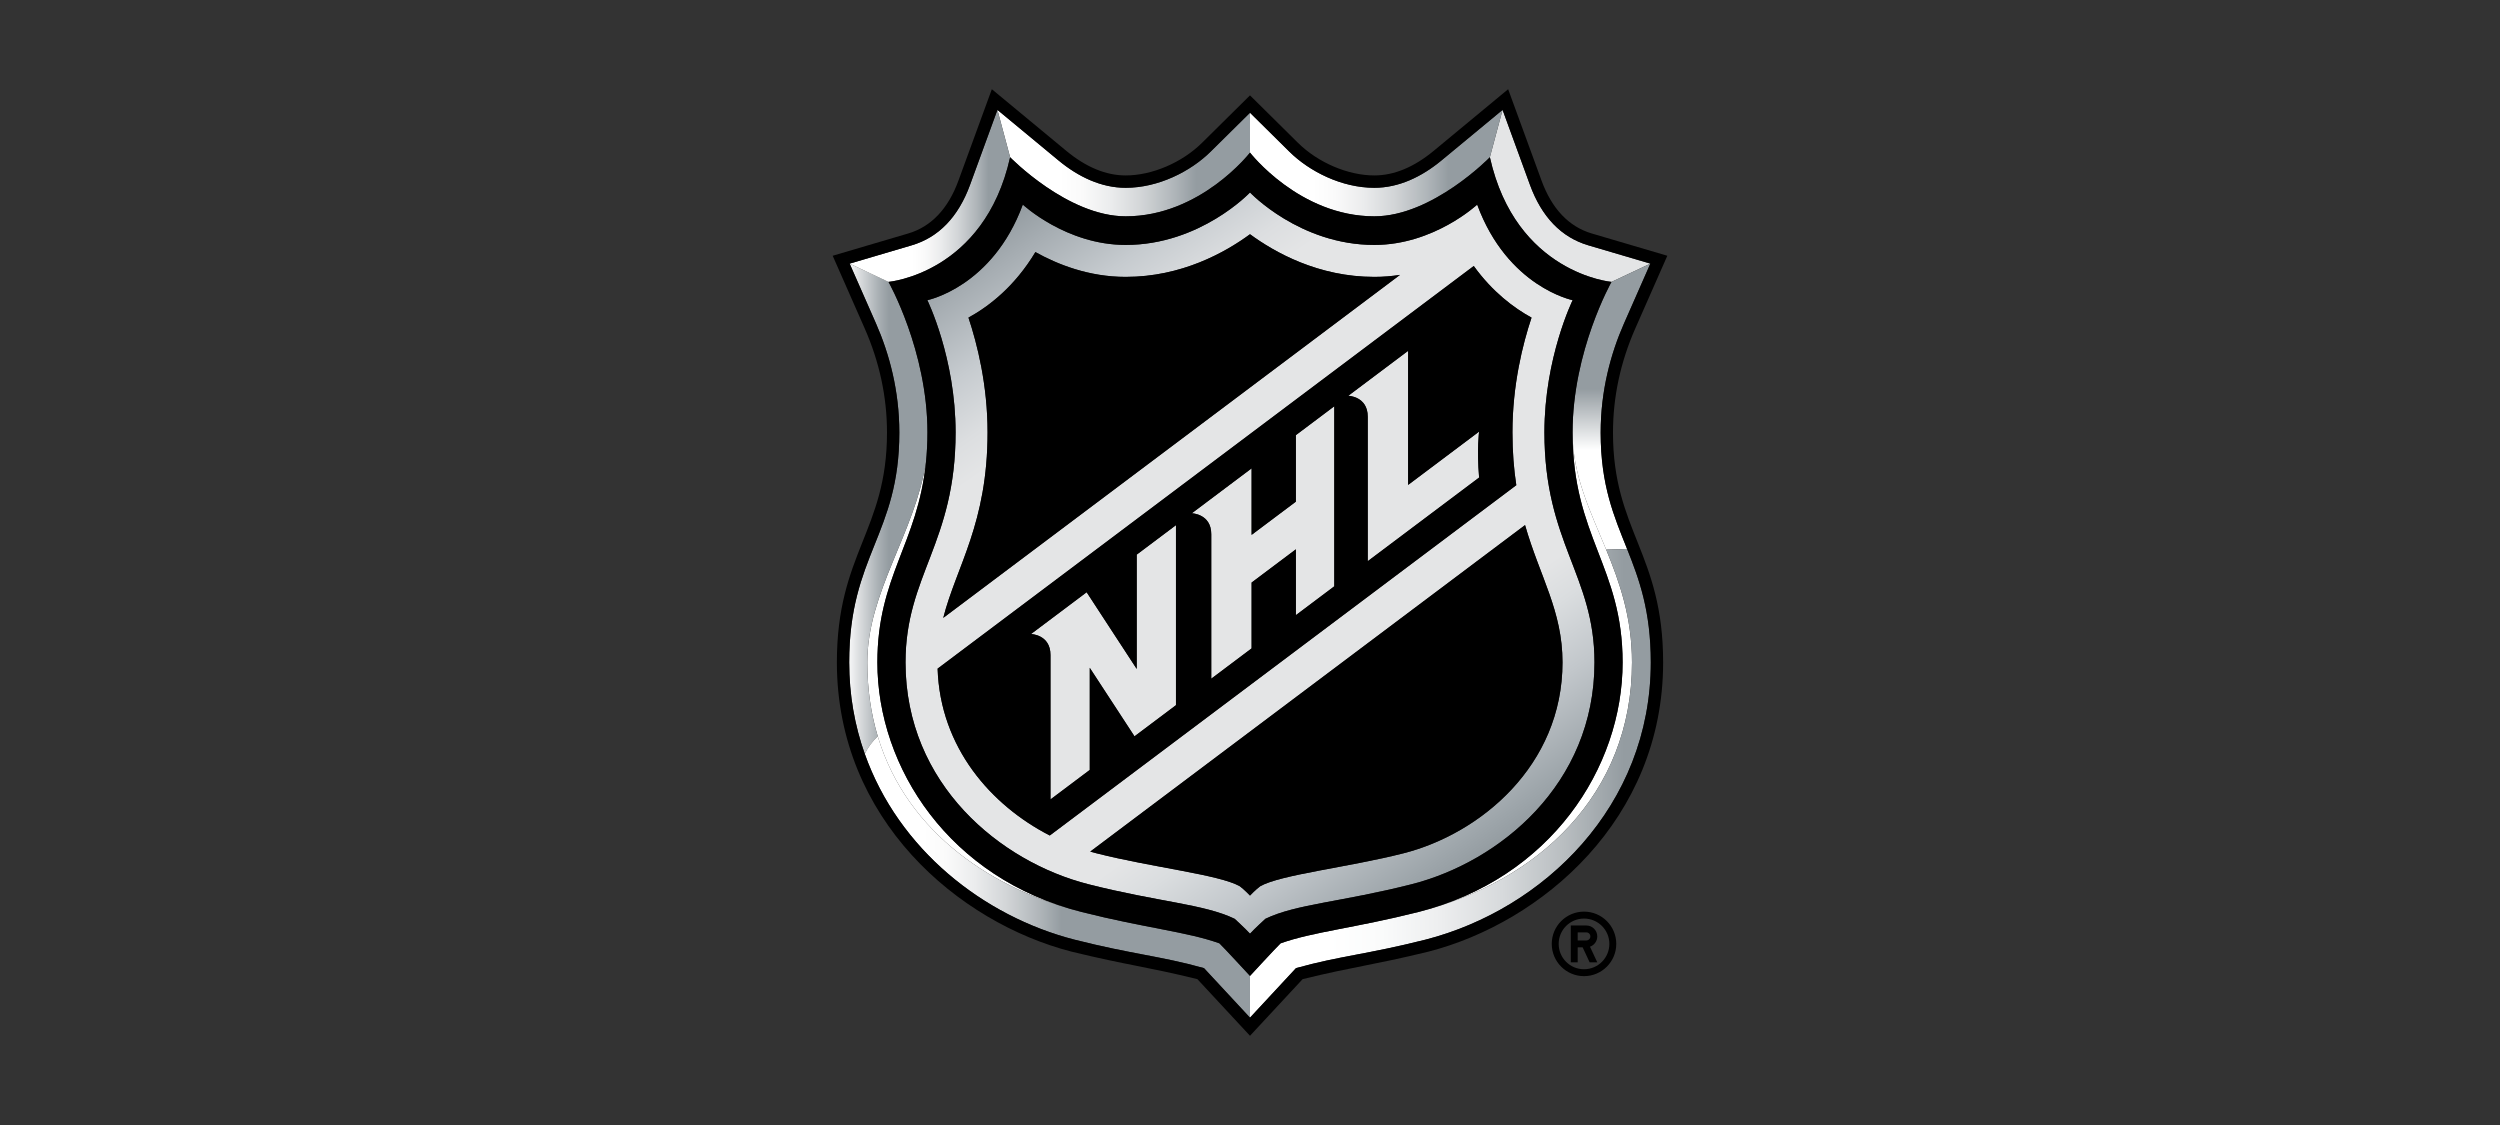
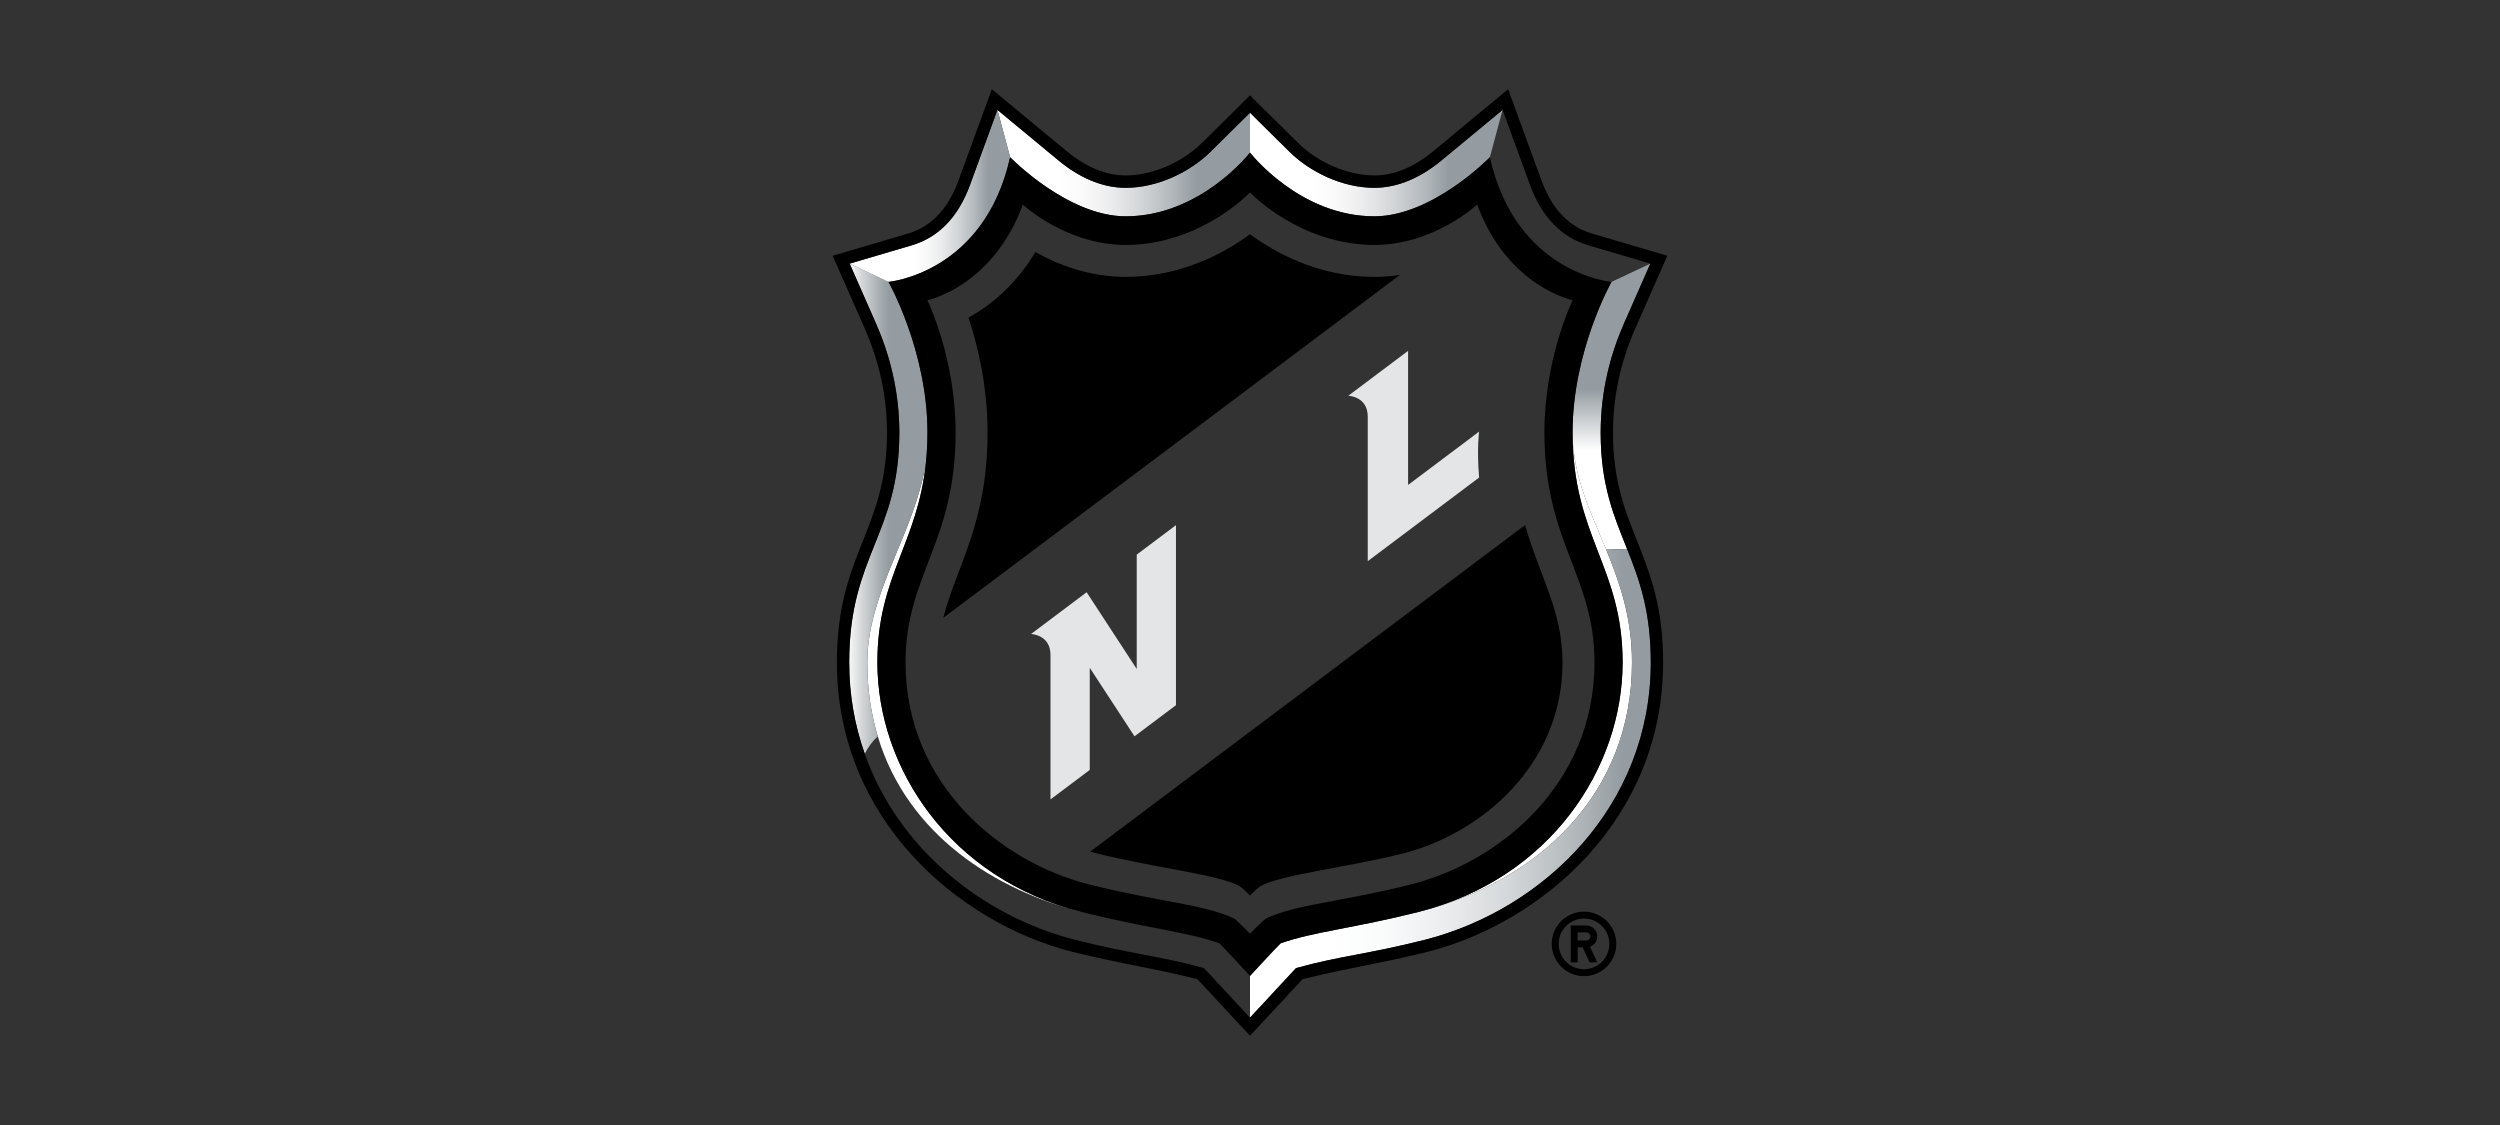
<svg xmlns="http://www.w3.org/2000/svg" version="1.1" id="Artwork" x="0px" y="0px" width="1000px" height="450px" viewBox="-200 175 1000 450" enable-background="new -200 175 1000 450" xml:space="preserve">
  <rect x="-200" y="175" width="1000" height="450" fill="#333333" stroke="none" />
  <g>
    <g>
      <path fill="#FFFFFF" d="M150.951,439.948c0-34.396,16.127-47.465,19.431-80.058c-4.534,28.556-23.46,51.963-23.46,80.058    c0,10.802,1.494,20.649,4.186,29.597c11.895,39.557,47.268,61.565,81.532,70.247C179.867,526.448,150.951,482.154,150.951,439.948    z" />
      <path fill="#FFFFFF" d="M442.467,394.847c-6.414-15.562-13.439-29.621-13.439-46.901c0,41.854,20.016,53.693,20.016,92.002    c0,42.206-28.91,86.5-81.684,99.844c47.594-12.032,85.428-46.889,85.428-99.844C452.787,422.002,447.838,407.894,442.467,394.847z    " />
    </g>
    <g>
-       <path fill="#E4E5E6" d="M435.336,273.13c-10.795-3.18-18.66-11.341-23.371-24.237l-10.938-29.94l-5.077,18.941    c10.374,46.525,48.646,49.866,48.646,49.866l15.542-7.309L435.336,273.13z" />
      <path fill="#E4E5E6" d="M254.691,442.581l-20.036-30.688l-22.25,16.71c0,0,7.789,0.215,7.789,8.378v57.786l15.707-11.795v-40.855    l17.9,27.406l16.586-12.453v-72.013l-15.696,11.787V442.581L254.691,442.581z" />
-       <path fill="#E4E5E6" d="M318.352,375.655l-17.715,13.298V362.34l-23.917,17.965c0,0,7.787,0.216,7.787,8.384v57.783l16.13-12.117    v-26.338l17.715-13.294v26.336l15.355-11.534V337.51l-15.355,11.54V375.655z" />
      <path fill="#E4E5E6" d="M363.239,368.969v-53.631l-23.926,17.965c0,0,7.787,0.214,7.787,8.375v57.788l44.539-33.449    c-0.962-11.524,0-18.376,0-18.376L363.239,368.969z" />
    </g>
    <g>
      <linearGradient id="SVGID_1_" gradientUnits="userSpaceOnUse" x1="13411.103" y1="12142.764" x2="13556.979" y2="12142.764" gradientTransform="matrix(0.275 0 0 0.275 -3554.094 -2963.196)">
        <stop offset="0.112" style="stop-color:#FFFFFF" />
        <stop offset="0.235" style="stop-color:#DDDFE1" />
        <stop offset="0.439" style="stop-color:#A8AFB3" />
        <stop offset="0.539" style="stop-color:#949CA1" />
      </linearGradient>
      <path fill="url(#SVGID_1_)" d="M159.737,348.021c0,40.892-20.05,49.013-20.05,91.926c0,13.092,2.226,25.334,6.219,36.59    c1.249-2.575,3.099-5.072,5.204-6.993c-2.691-8.946-4.186-18.797-4.186-29.598c0-28.097,18.925-51.505,23.46-80.057    c0.373-3.712,0.596-7.663,0.596-11.945c0-32.626-15.576-60.186-15.576-60.186l-15.544-7.31l10.543,23.939    C155.713,316.445,159.737,331.268,159.737,348.021z" />
      <linearGradient id="SVGID_2_" gradientUnits="userSpaceOnUse" x1="444.694" y1="640.129" x2="444.694" y2="525.732" gradientTransform="matrix(1 0 0 1 -0.11 -245.281)">
        <stop offset="0" style="stop-color:#FFFFFF" />
        <stop offset="0.348" style="stop-color:#FFFFFF" />
        <stop offset="0.562" style="stop-color:#949CA1" />
        <stop offset="1" style="stop-color:#949CA1" />
      </linearGradient>
      <path fill="url(#SVGID_2_)" d="M429.028,347.946c0,17.282,7.025,31.339,13.439,46.901l8.362-0.269    c-5.187-12.985-10.57-25.368-10.57-46.558c0-16.75,4.024-31.575,9.337-43.631l10.543-23.939l-15.542,7.309    C444.597,287.76,429.028,315.32,429.028,347.946z" />
      <linearGradient id="SVGID_3_" gradientUnits="userSpaceOnUse" x1="146.016" y1="771.086" x2="300.11" y2="771.086" gradientTransform="matrix(1 0 0 1 -0.11 -245.281)">
        <stop offset="0.152" style="stop-color:#FFFFFF" />
        <stop offset="0.212" style="stop-color:#FAFAFA" />
        <stop offset="0.286" style="stop-color:#EBECED" />
        <stop offset="0.368" style="stop-color:#D2D5D7" />
        <stop offset="0.455" style="stop-color:#AFB5B9" />
        <stop offset="0.511" style="stop-color:#949CA1" />
      </linearGradient>
-       <path fill="url(#SVGID_3_)" d="M287.763,552.337c-12.736-4.588-30.049-6.204-55.121-12.545    c-34.265-8.684-69.637-30.69-81.533-70.248c-2.103,1.919-3.955,4.416-5.204,6.993c13.516,38.16,47.347,64.922,83.927,74.333    c23.405,5.915,34.316,6.498,51.767,11.378c2.274,2.394,18.4,19.816,18.4,19.816v-16.691    C300,565.371,289.396,553.875,287.763,552.337z" />
      <linearGradient id="SVGID_4_" gradientUnits="userSpaceOnUse" x1="391.531" y1="763.303" x2="208.842" y2="502.395" gradientTransform="matrix(1 0 0 1 -0.11 -245.281)">
        <stop offset="0" style="stop-color:#949CA1" />
        <stop offset="0.026" style="stop-color:#9DA5AA" />
        <stop offset="0.126" style="stop-color:#C2C7CB" />
        <stop offset="0.205" style="stop-color:#DADDDF" />
        <stop offset="0.253" style="stop-color:#E4E5E6" />
        <stop offset="0.753" style="stop-color:#E4E5E6" />
        <stop offset="0.798" style="stop-color:#DCDEE0" />
        <stop offset="0.869" style="stop-color:#C6CBCF" />
        <stop offset="0.954" style="stop-color:#A6ADB2" />
        <stop offset="1" style="stop-color:#949CA1" />
      </linearGradient>
-       <path fill="url(#SVGID_4_)" d="M235.448,528.717c27.909,7.084,46.152,7.891,58.413,13.802c0,0,4.454,4.082,6.139,5.958    c1.687-1.876,6.149-5.958,6.149-5.958c12.242-5.911,30.493-6.716,58.402-13.802c35.237-8.941,73.241-39.985,73.241-88.769    c0-34.888-20.029-47.696-20.029-92.002c0-29.861,11.293-52.875,11.293-52.875s-26.045-5.263-38.182-38.232    c0,0-17.291,16.134-41.143,16.134c-29.889,0-49.731-20.986-49.731-20.986s-19.849,20.986-49.724,20.986    c-23.86,0-41.15-16.134-41.15-16.134c-12.133,32.972-38.185,38.232-38.185,38.232s11.295,23.013,11.295,52.875    c0,44.307-20.03,57.115-20.03,92.002C162.208,488.731,200.216,519.775,235.448,528.717z M425.005,439.948    c0,41.386-32.976,68.585-63.607,76.371c-22.104,5.626-49.14,8.522-57.306,13.175c-1.843,1.348-4.092,3.74-4.092,3.74    s-2.252-2.393-4.092-3.74c-8.171-4.65-35.212-7.549-57.308-13.175c-0.836-0.21-1.671-0.44-2.507-0.681L410.02,385.028    C415.959,405.754,425.005,419.326,425.005,439.948z M412.617,302.05c-3.539,10.584-7.641,26.945-7.641,45.896    c0,7.863,0.576,14.829,1.544,21.123L219.906,509.201c-23.38-12.009-43.843-35.077-44.868-66.752l214.46-161.056    C396.988,291.776,405.569,298.189,412.617,302.05z M195.025,347.946c0-18.952-4.115-35.313-7.645-45.896    c8.223-4.511,18.546-12.491,26.78-26.225c8.837,4.947,21.381,9.936,36.113,9.936c22.316,0,39.754-9.744,49.725-17.068    c9.977,7.324,27.408,17.068,49.731,17.068c3.557,0,6.995-0.297,10.273-0.807L177.295,422.159    C182.566,401.509,195.025,384.412,195.025,347.946z" />
      <linearGradient id="SVGID_5_" gradientUnits="userSpaceOnUse" x1="199.084" y1="485.522" x2="300.11" y2="485.522" gradientTransform="matrix(1 0 0 1 -0.11 -245.281)">
        <stop offset="0.247" style="stop-color:#FFFFFF" />
        <stop offset="0.338" style="stop-color:#FAFAFA" />
        <stop offset="0.449" style="stop-color:#EBECED" />
        <stop offset="0.572" style="stop-color:#D2D5D7" />
        <stop offset="0.702" style="stop-color:#AFB5B9" />
        <stop offset="0.786" style="stop-color:#949CA1" />
      </linearGradient>
      <path fill="url(#SVGID_5_)" d="M250.276,261.53c29.993,0,49.724-25.492,49.724-25.492v-15.945l-15.7,15.529    c-8.07,7.983-20.981,14.498-34.024,14.498c-9.739,0-18.909-4.34-26.923-10.985l-24.378-20.181l5.073,18.941    C204.048,237.894,227,261.53,250.276,261.53z" />
      <linearGradient id="SVGID_6_" gradientUnits="userSpaceOnUse" x1="300.109" y1="733.601" x2="460.421" y2="733.601" gradientTransform="matrix(1 0 0 1 -0.11 -245.281)">
        <stop offset="0.197" style="stop-color:#FFFFFF" />
        <stop offset="0.328" style="stop-color:#FAFBFB" />
        <stop offset="0.475" style="stop-color:#EDEEEF" />
        <stop offset="0.628" style="stop-color:#D7DADC" />
        <stop offset="0.786" style="stop-color:#B8BDC0" />
        <stop offset="0.933" style="stop-color:#949CA1" />
      </linearGradient>
      <path fill="url(#SVGID_6_)" d="M452.787,439.948c0,52.955-37.834,87.812-85.428,99.844c-25.073,6.343-42.381,7.957-55.128,12.545    c-1.632,1.538-12.233,13.034-12.233,13.034v16.693c0,0,16.126-17.425,18.398-19.819c17.453-4.876,28.352-5.462,51.777-11.379    c47.357-12.188,90.137-53.46,90.137-110.92c0-20.679-4.666-33.283-9.484-45.37l-8.363,0.268    C447.838,407.894,452.787,422.002,452.787,439.948z" />
      <linearGradient id="SVGID_7_" gradientUnits="userSpaceOnUse" x1="300.11" y1="485.522" x2="401.138" y2="485.522" gradientTransform="matrix(1 0 0 1 -0.11 -245.281)">
        <stop offset="0.247" style="stop-color:#FFFFFF" />
        <stop offset="0.338" style="stop-color:#FAFAFA" />
        <stop offset="0.449" style="stop-color:#EBECED" />
        <stop offset="0.572" style="stop-color:#D2D5D7" />
        <stop offset="0.702" style="stop-color:#AFB5B9" />
        <stop offset="0.786" style="stop-color:#949CA1" />
      </linearGradient>
      <path fill="url(#SVGID_7_)" d="M349.731,261.53c23.268,0,46.218-23.637,46.218-23.637l5.079-18.94l-24.376,20.181    c-8.022,6.645-17.188,10.985-26.921,10.985c-13.048,0-25.96-6.515-34.03-14.498L300,220.094v15.945    C300,236.039,319.739,261.53,349.731,261.53z" />
      <linearGradient id="SVGID_8_" gradientUnits="userSpaceOnUse" x1="139.968" y1="498.637" x2="204.158" y2="498.637" gradientTransform="matrix(1 0 0 1 -0.11 -245.281)">
        <stop offset="0.388" style="stop-color:#FFFFFF" />
        <stop offset="0.468" style="stop-color:#FAFAFA" />
        <stop offset="0.567" style="stop-color:#EBECED" />
        <stop offset="0.675" style="stop-color:#D2D5D7" />
        <stop offset="0.79" style="stop-color:#AFB5B9" />
        <stop offset="0.865" style="stop-color:#949CA1" />
      </linearGradient>
      <path fill="url(#SVGID_8_)" d="M204.048,237.894l-5.073-18.941l-10.938,29.94c-4.715,12.897-12.576,21.059-23.368,24.237    l-24.812,7.321l15.542,7.309C155.399,287.76,193.677,284.419,204.048,237.894z" />
    </g>
    <g>
      <path d="M154.798,348.021c0,39.319-20.048,48.265-20.048,91.926c0,62.914,48.643,104.072,93.847,115.705    c22.838,5.557,29.734,5.936,50.36,11.009c1.689,1.815,21.043,22.654,21.043,22.654s19.351-20.843,21.042-22.654    c20.621-5.073,27.523-5.45,50.361-11.009c45.195-11.633,93.85-52.793,93.85-115.705c0-43.662-20.058-52.607-20.058-91.926    c0-14.199,3.002-28.211,8.921-41.639l12.814-29.083l-30.198-8.901c-9.208-2.724-15.979-9.859-20.128-21.197l-13.345-36.517    l-29.767,24.643c-7.889,6.536-15.88,9.85-23.762,9.85c-10.543,0-22.535-5.126-30.558-13.063l-19.174-18.971l-19.173,18.971    c-8.022,7.937-20.018,13.063-30.55,13.063c-7.889,0-15.884-3.314-23.774-9.85l-29.765-24.643l-13.342,36.517    c-4.138,11.342-10.914,18.475-20.13,21.197l-30.192,8.901l12.813,29.083C151.799,319.81,154.798,333.82,154.798,348.021z     M164.669,273.13c10.792-3.18,18.653-11.341,23.368-24.237l10.938-29.94l24.378,20.181c8.015,6.645,17.184,10.985,26.923,10.985    c13.042,0,25.955-6.515,34.024-14.498l15.7-15.528l15.698,15.528c8.069,7.983,20.983,14.498,34.035,14.498    c9.73,0,18.898-4.34,26.917-10.985l24.379-20.181l10.938,29.94c4.711,12.898,12.58,21.059,23.371,24.237l24.803,7.321    l-10.543,23.939c-5.314,12.056-9.337,26.88-9.337,43.631c0,21.189,5.382,33.573,10.568,46.559    c4.819,12.084,9.485,24.69,9.485,45.369c0,57.458-42.779,98.73-90.137,110.922c-23.428,5.915-34.32,6.499-51.775,11.376    c-2.272,2.396-18.401,19.818-18.401,19.818s-16.124-17.423-18.398-19.818c-17.451-4.877-28.363-5.461-51.768-11.376    c-36.582-9.411-70.414-36.173-83.928-74.333c-3.993-11.256-6.22-23.5-6.22-36.59c0-42.914,20.051-51.035,20.051-91.926    c0-16.75-4.023-31.575-9.336-43.631l-10.543-23.939L164.669,273.13z" />
      <path d="M236.094,515.638c0.836,0.24,1.671,0.467,2.507,0.681c22.098,5.626,49.138,8.522,57.308,13.175    c1.84,1.348,4.091,3.74,4.091,3.74s2.251-2.393,4.094-3.74c8.164-4.65,35.201-7.549,57.304-13.175    c30.632-7.787,63.607-34.988,63.607-76.371c0-20.622-9.044-34.194-14.983-54.92L236.094,515.638z" />
      <path d="M177.296,422.157l182.71-137.206c-3.28,0.509-6.717,0.807-10.275,0.807c-22.327,0-39.756-9.744-49.731-17.069    c-9.971,7.326-27.409,17.069-49.724,17.069c-14.734,0-27.277-4.99-36.115-9.935c-8.235,13.733-18.556,21.714-26.78,26.225    c3.529,10.584,7.645,26.946,7.645,45.896C195.025,384.412,182.566,401.509,177.296,422.157z" />
-       <path d="M219.909,509.201l186.612-140.132c-0.966-6.295-1.544-13.261-1.544-21.123c0-18.952,4.102-35.313,7.641-45.896    c-7.049-3.86-15.628-10.272-23.113-20.655L175.042,442.451C176.064,474.124,196.526,497.192,219.909,509.201z M363.239,315.338    v53.631l28.4-21.324c0,0-0.962,6.851,0,18.376l-44.541,33.448v-57.789c0-8.16-7.787-8.375-7.787-8.375L363.239,315.338z     M300.637,362.34v26.613l17.715-13.298v-26.606l15.355-11.541v72.016l-15.355,11.534v-26.336l-17.715,13.295v26.338l-16.13,12.117    v-57.783c0-8.167-7.787-8.385-7.787-8.385L300.637,362.34z M234.655,411.893l20.036,30.688v-45.733l15.696-11.786v72.012    l-16.586,12.453l-17.9-27.407v40.856l-15.707,11.791v-57.784c0-8.162-7.789-8.378-7.789-8.378L234.655,411.893z" />
      <path d="M170.382,359.888c-3.303,32.593-19.431,45.663-19.431,80.058c0,42.206,28.916,86.499,81.69,99.843    c25.072,6.344,42.385,7.959,55.121,12.547c1.633,1.535,12.238,13.031,12.238,13.031s10.6-11.496,12.234-13.031    c12.746-4.59,30.054-6.207,55.125-12.547c52.773-13.344,81.688-57.637,81.688-99.843c0-38.31-20.018-50.149-20.018-92.003    c0-32.626,15.571-60.185,15.571-60.185s-38.276-3.342-48.648-49.866c0,0-22.95,23.637-46.218,23.637    c-29.994,0-49.73-25.492-49.73-25.492s-19.733,25.492-49.726,25.492c-23.275,0-46.228-23.637-46.228-23.637    c-10.372,46.525-48.648,49.866-48.648,49.866s15.576,27.56,15.576,60.185C170.976,352.226,170.753,356.178,170.382,359.888z     M170.942,295.07c0,0,26.053-5.263,38.185-38.232c0,0,17.292,16.134,41.152,16.134c29.875,0,49.723-20.986,49.723-20.986    s19.845,20.986,49.73,20.986c23.852,0,41.143-16.134,41.143-16.134c12.139,32.971,38.188,38.231,38.188,38.231    s-11.296,23.014-11.296,52.876c0,44.306,20.026,57.115,20.026,92.002c0,48.784-38.004,79.828-73.239,88.768    c-27.911,7.084-46.157,7.891-58.404,13.803c0,0-4.461,4.081-6.148,5.957c-1.685-1.876-6.137-5.957-6.137-5.957    c-12.261-5.912-30.504-6.717-58.414-13.803c-35.231-8.941-73.239-39.985-73.239-88.768c0-34.887,20.029-47.696,20.029-92.002    C182.237,318.083,170.942,295.07,170.942,295.07z" />
      <path d="M420.698,552.554c0,7.123,5.782,12.906,12.911,12.906c7.123,0,12.898-5.783,12.898-12.906    c0-7.131-5.773-12.906-12.898-12.906S420.698,545.424,420.698,552.554z M443.743,552.554c0,5.604-4.534,10.139-10.134,10.139    c-5.609,0-10.137-4.535-10.137-10.139c0-5.602,4.527-10.13,10.137-10.13C439.209,542.425,443.743,546.953,443.743,552.554z" />
      <path d="M428.313,559.923h2.766v-5.983h1.983l2.792,5.983h3.057l-2.916-6.239c1.698-0.603,2.916-2.227,2.916-4.121    c0-2.419-1.965-4.371-4.381-4.371h-6.217V559.923L428.313,559.923z M431.078,547.951h3.453c0.889,0,1.615,0.721,1.615,1.615    c0,0.889-0.727,1.609-1.615,1.609h-3.453V547.951z" />
    </g>
  </g>
</svg>